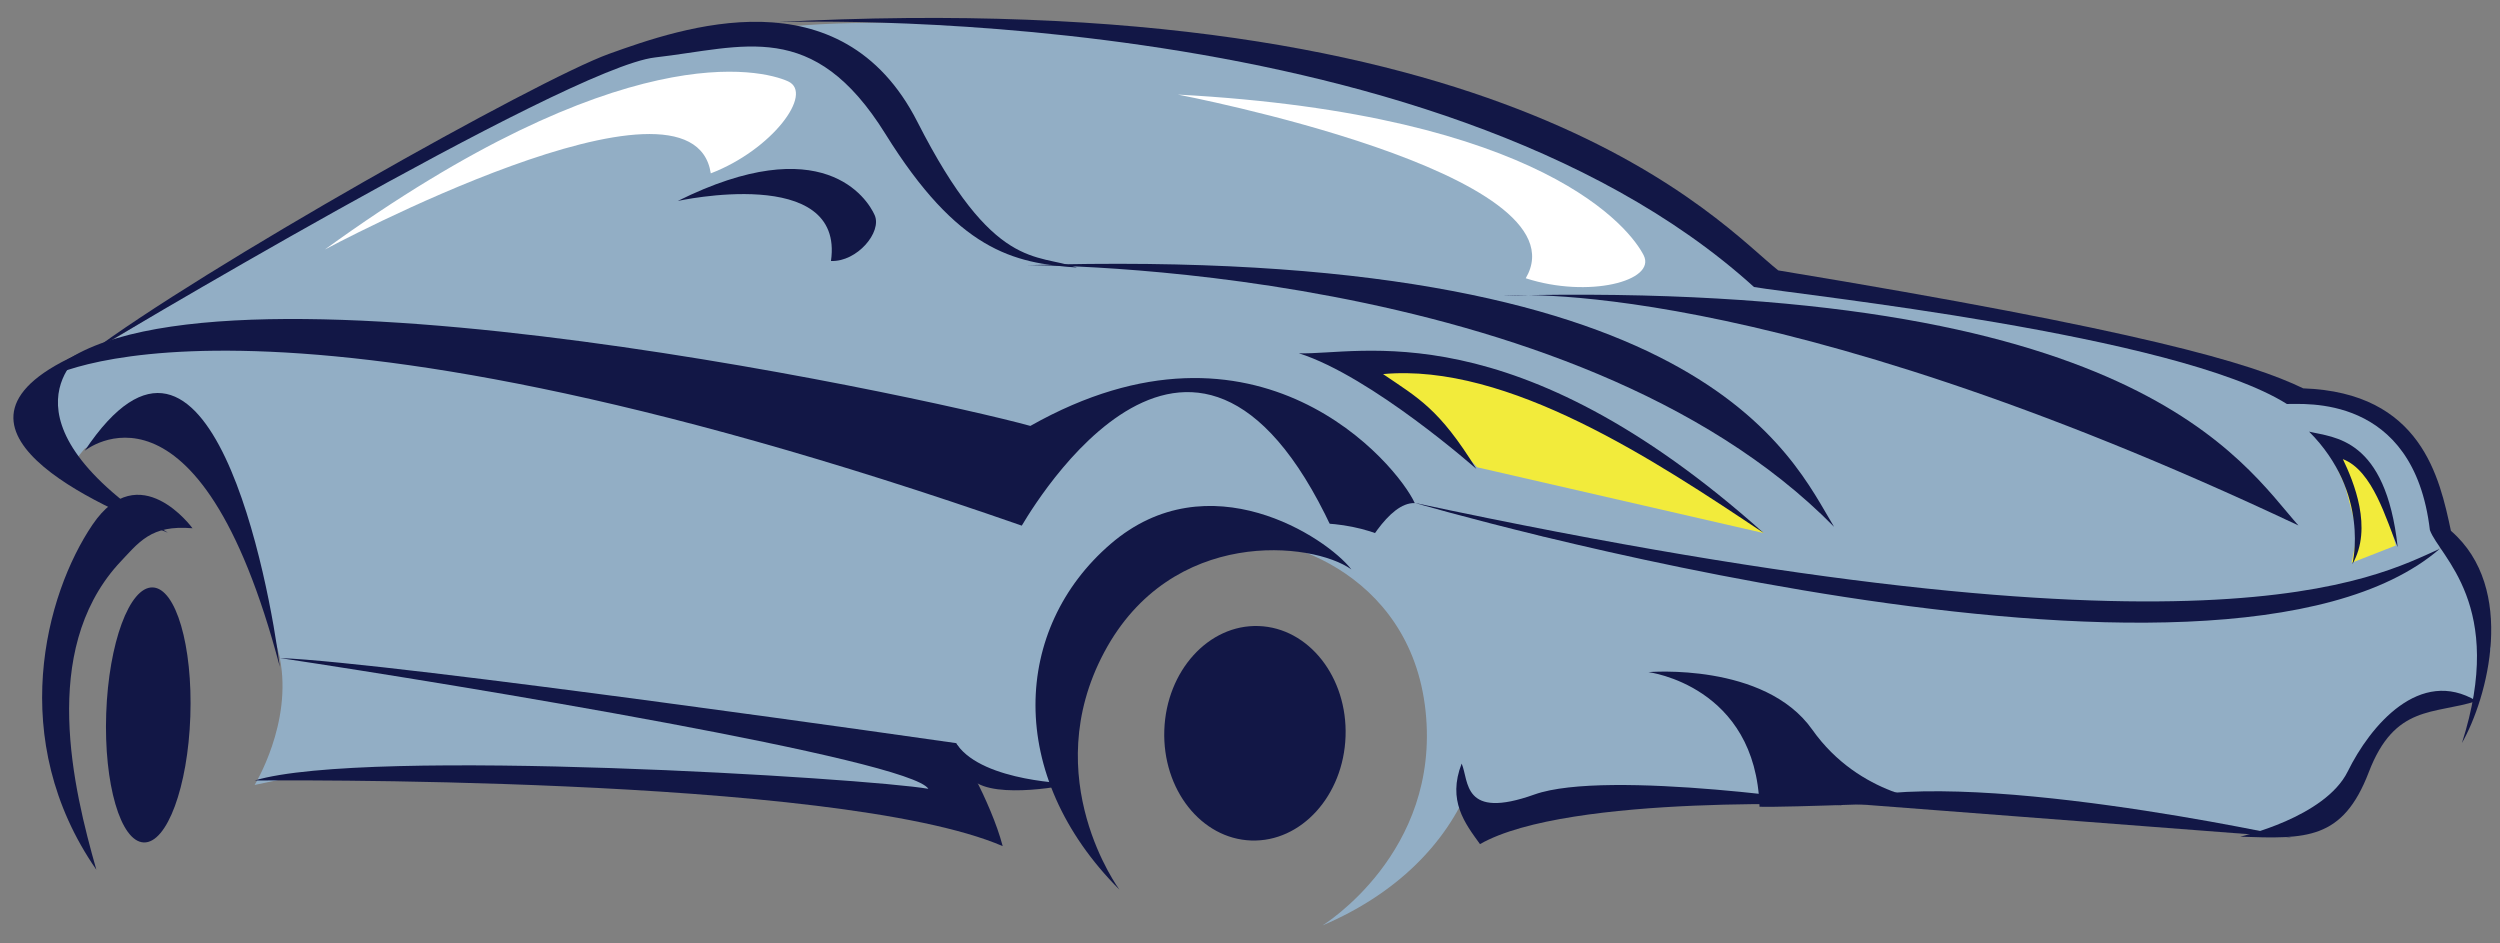
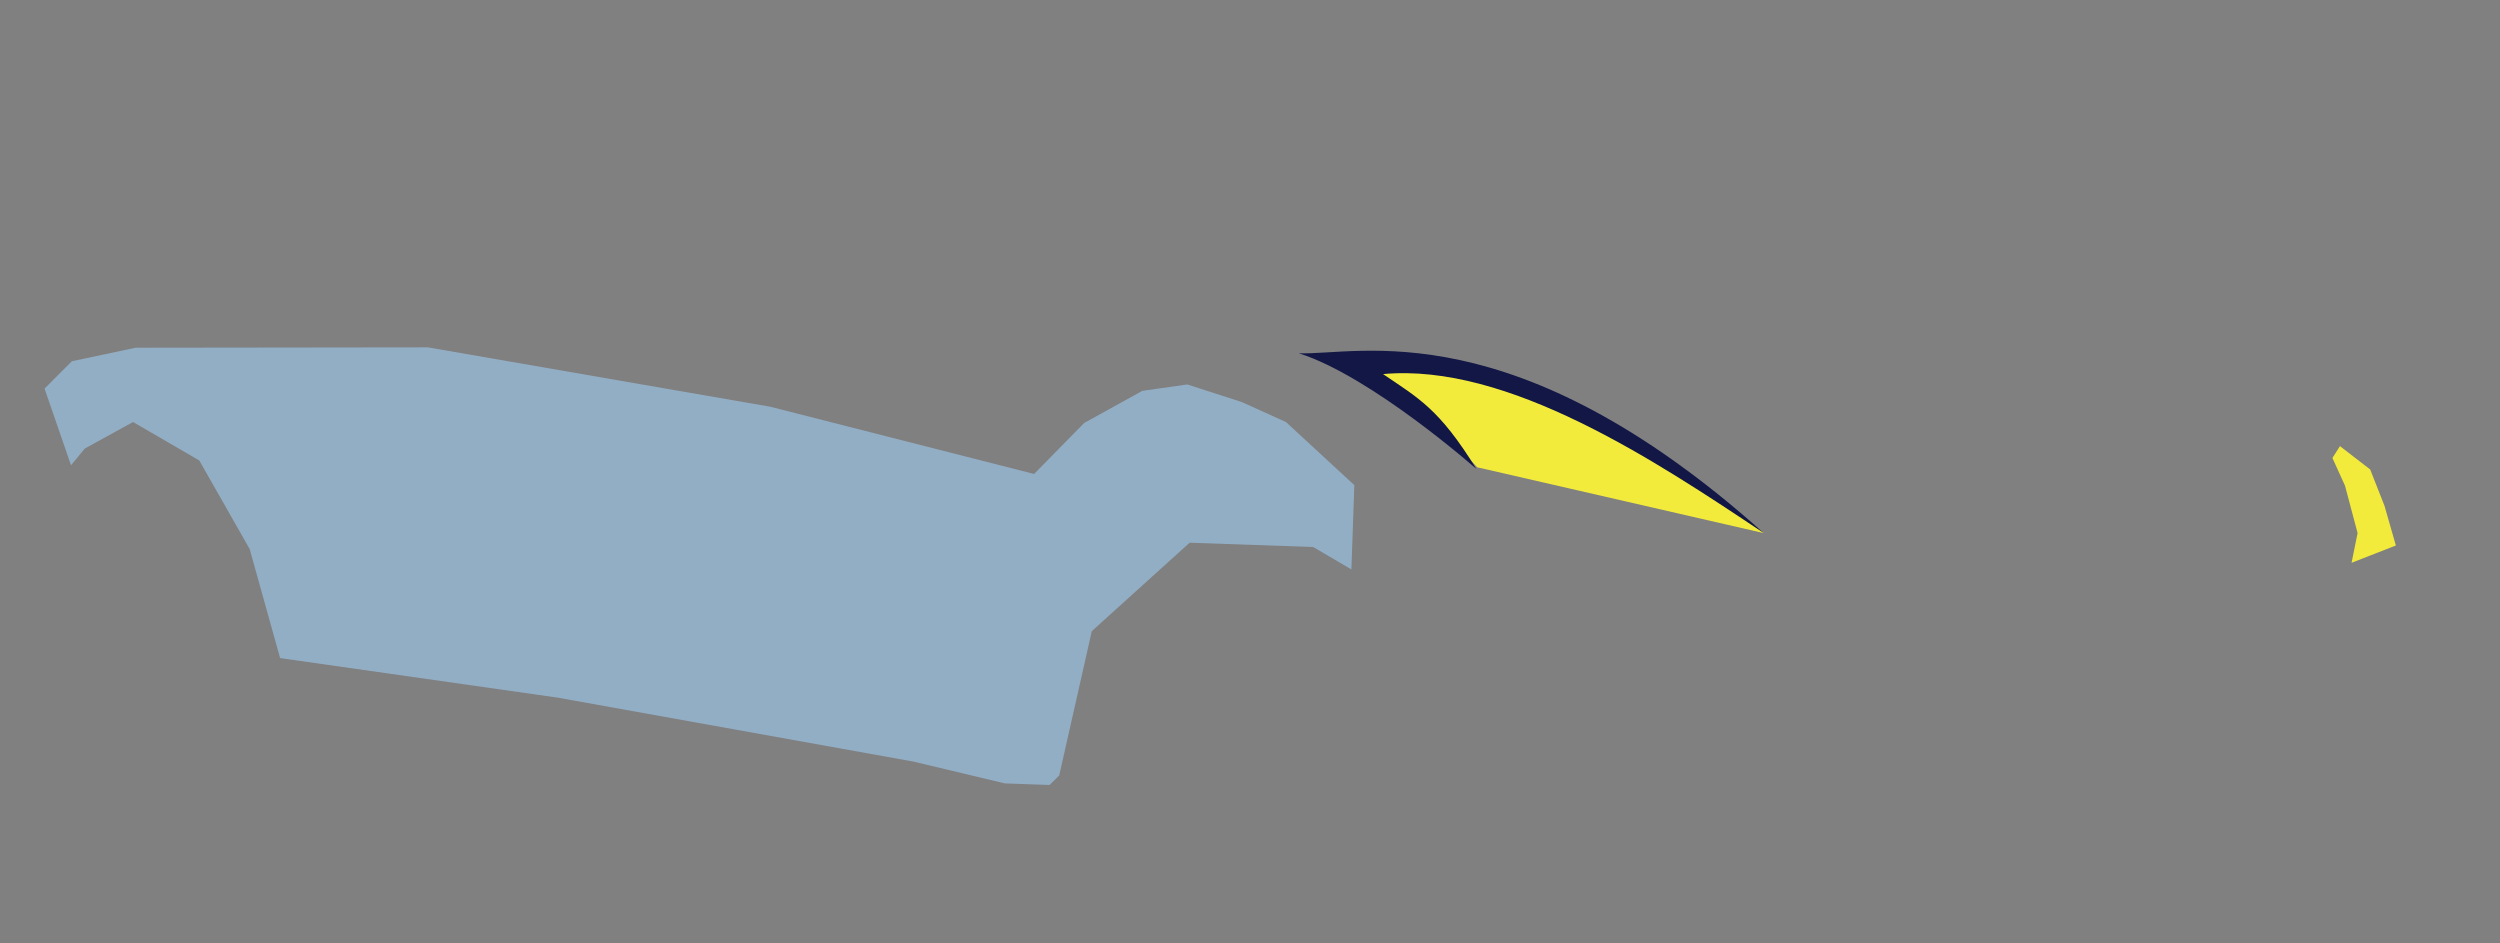
<svg xmlns="http://www.w3.org/2000/svg" xmlns:xlink="http://www.w3.org/1999/xlink" version="1.1" id="Layer_1" x="0px" y="0px" width="570px" height="215px" viewBox="0 0 570 215" enable-background="new 0 0 570 215" xml:space="preserve">
  <rect x="0" y="0" width="570" height="215" fill="#808080" stroke="none" />
  <g>
    <defs>
      <rect id="SVGID_1_" x="3.054" y="4.086" width="564.946" height="206.914" />
    </defs>
    <clipPath id="SVGID_2_">
      <use xlink:href="#SVGID_1_" overflow="visible" />
    </clipPath>
-     <path clip-path="url(#SVGID_2_)" fill="#92AEC5" d="M58.052,178.971c0,0,8.72-14.139,5.745-28.932   c12,0,146.387,21.437,146.387,21.437l8.124,12.481l-74.974-4.986l-35.653-3.016H80.627h-8.213L58.052,178.971z" />
-     <path clip-path="url(#SVGID_2_)" fill="#92AEC5" d="M315.913,133.424c1.505,0.052-7.543-10.855-7.543-10.855l4.397-10.139   l5.38,0.189l4.422,2.043l13.107,2.767l15.439,4.744l11.918,2.453l14.875,2.836l29.855,5.181l46.016,5.595l46.757,1.635l22.917-3.19   l20.606-5.733l12.213-6.014l5.842,4.605l5.765,18.297l-3.213,11.716l-6.595-0.231l-9.104,4.059l-7.463,5.325l-3.819,7.268   l-9.98,10.824l-11.5,2.795l-8.96-1.262l-31.105-2.905l-35.053-1.653l-18.05-2.628l-26.606,1.068l-24.631,0.697l-25.636,3.674   l-8.466-0.296l-5.678-5.895l-4.524-34.949L315.913,133.424z" />
  </g>
  <polygon fill="#92AEC5" points="10.159,88.601 16.378,82.364 30.927,79.28 97.548,79.197 175.578,92.725 235.776,108.066   247.185,96.445 260.444,89.117 270.699,87.655 283.16,91.68 293.206,96.232 308.789,110.615 308.117,129.83 299.414,124.719   271.24,123.737 248.929,143.899 241.502,176.799 239.303,178.972 229.112,178.617 208.28,173.644 127.167,159.063 63.865,150.04   56.931,125.19 45.435,104.984 30.335,96.218 19.322,102.272 16.189,106.074 " />
  <g>
    <defs>
-       <rect id="SVGID_3_" x="3.054" y="4.086" width="564.946" height="206.914" />
-     </defs>
+       </defs>
    <clipPath id="SVGID_4_">
      <use xlink:href="#SVGID_3_" overflow="visible" />
    </clipPath>
    <path clip-path="url(#SVGID_4_)" fill="#92AEC5" d="M23.334,79.017c0,0,109.652-69.399,129.434-68.709   c21.104-2.822,24.154-8.861,118.099-1.929c14.856,4.17,60.278,15.36,60.278,15.36l33.19,11.963l15.267,9.764l17.486,14.827   l7.037,4.716l46.638,4.998l32.72,8.309l16.043,4.561l9.555,1.391l11.26,4.112l4.694,3.014l7.192,0.25l10.623,5.202l9.528,10.693   l2.938,9.295l2.19,7.146l-7.344,5.146l-31.604,9.098l-54.065,1.503l-41.506-4.839l-59.979-10.708l-41.676-9.56l-27.27-17.154   l-10.777-9.369l-12.589-0.44l-20.679,6.769l-14.678,8.955l-88.652-14.063L99.658,78.914l-40.453-1.655L23.334,79.017z" />
-     <path clip-path="url(#SVGID_4_)" fill="#121746" d="M19.304,102.781c0,0,25.947-21.179,44.492,49.244   C61.455,133.133,47.801,60.1,19.304,102.781" />
    <path clip-path="url(#SVGID_4_)" fill="#121746" d="M43.895,120.445c0,0-12.099-16.626-22.816-0.797   C10.36,135.479,1.4,168.642,21.97,198.301c-5.346-18.79-12.744-49.659,4.788-69.451C31.784,123.5,34.32,119.642,43.895,120.445" />
    <path clip-path="url(#SVGID_4_)" fill="#121746" d="M32.79,192.078c5.297,0.184,10.046-12.683,10.606-28.739   c0.562-16.055-3.278-29.221-8.575-29.407c-5.297-0.184-10.044,12.683-10.606,28.737C23.654,178.728,27.493,191.893,32.79,192.078" />
    <path clip-path="url(#SVGID_4_)" fill="#121746" d="M285.271,191.635c11.411,0.397,21.043-10.225,21.517-23.728   c0.473-13.502-8.397-24.771-19.809-25.17c-11.411-0.398-21.043,10.225-21.516,23.727   C264.992,179.969,273.861,191.236,285.271,191.635" />
    <path clip-path="url(#SVGID_4_)" fill="#121746" d="M58.052,177.954c0,0,132.56-1.372,170.561,14.96   c-2.68-10.282-10.583-23.477-10.583-23.477S89.004,150.918,63.866,150.04c41.792,6.285,143.827,23.2,147.798,29.812   C197.946,177.438,83.563,170.28,58.052,177.954" />
    <path clip-path="url(#SVGID_4_)" fill="#121746" d="M10.232,86.518c0,0,45.444-28.515,222.732,33.33   c4.808-8.104,43.636-70.497,75.115,11.023c2.708-5.308,8.495-16.375,14.488-16.165c-3.935-8.671-35.605-46.989-87.646-17.598   C209.993,90.237,37.647,53.01,10.232,86.518" />
    <path clip-path="url(#SVGID_4_)" fill="#121746" d="M20.074,80.723c0,0,109.09-65.329,129.277-67.625   c20.185-2.295,36.044-9.076,52.524,17.437c16.478,26.516,29.061,29.489,43.67,30.466c-9.248-3.323-18.963,1.007-36.374-33.209   c-17.41-34.217-53.866-21.422-70.275-15.526C122.485,18.162,46,61.223,20.074,80.723" />
    <path clip-path="url(#SVGID_4_)" fill="#121746" d="M154.528,45.82c0,0,38.104-8.404,34.932,13.69   c5.993,0.21,11.67-6.602,9.966-10.454C197.724,45.205,187.509,29.435,154.528,45.82" />
    <path clip-path="url(#SVGID_4_)" fill="#121746" d="M234.238,60.462c0,0,124.561-0.757,183.929,59.651   C408.427,104.108,388.83,55.782,234.238,60.462" />
    <path clip-path="url(#SVGID_4_)" fill="#121746" d="M342.824,67.4c0,0,59-5.274,181.22,52.408   C511.338,105.56,486.984,63.899,342.824,67.4" />
    <path clip-path="url(#SVGID_4_)" fill="#121746" d="M322.569,114.662c0,0,183.61,53.73,233.697,10.468   C541.599,131.603,504.263,153.466,322.569,114.662" />
    <path clip-path="url(#SVGID_4_)" fill="#121746" d="M176.356,5.079c0,0,150.255-6.105,223.553,60.358   c10.102,1.778,96.25,10.787,121.5,26.671c3.597,0.127,28.898-2.59,32.605,28.746c2.188,6.079,17.41,17.022,7.309,48.545   c5.792-10.144,12.632-35.244-2.513-48.375c-2.581-12.096-6.7-31.537-33.676-32.479c-11.801-5.721-36.731-13.193-119.691-26.893   C392.59,51.601,345.317-3.974,176.356,5.079" />
    <path clip-path="url(#SVGID_4_)" fill="#121746" d="M510.763,190.764c0,0,19.358-4.383,24.525-14.878   c5.168-10.492,16.476-23.844,29.368-16.048c-9.674,3.131-18.629,0.691-24.573,16.216   C534.14,191.58,525.749,191.286,510.763,190.764" />
    <path clip-path="url(#SVGID_4_)" fill="#121746" d="M375.837,153.244c0,0,24.538,3.056,25.334,30.692   c5.996,0.208,39.95-1.17,39.95-1.17s-17.065-1.032-27.932-16.417C402.324,150.968,375.837,153.244,375.837,153.244" />
    <path clip-path="url(#SVGID_4_)" fill="#121746" d="M522.44,190.945c0,0-76.313-16.835-103.574-7.948" />
    <path clip-path="url(#SVGID_4_)" fill="#121746" d="M18.994,80.216c0,0-21.817,15.268,19.264,41.233   C23.787,115.919-20.373,97.034,18.994,80.216" />
    <path clip-path="url(#SVGID_4_)" fill="#121746" d="M244.314,178.673c0,0-19.977-0.352-26.03-8.807   c-1.254,3.054-2.728,6.385-1.971,12.181c0.682-2.604,0.487-8.685,5.54-4.157C226.907,182.417,244.305,178.917,244.314,178.673" />
    <path clip-path="url(#SVGID_4_)" fill="#FFFFFF" d="M268.554,21.564c0,0,93.445,17.786,79.317,41.881   c14.246,4.627,29.819,0.634,26.896-5.216C371.842,52.379,352.141,26.07,268.554,21.564" />
    <path clip-path="url(#SVGID_4_)" fill="#92AEC5" d="M301.531,210.999c0,0,26.94-16.499,23.499-48.891   c-3.442-32.394-34.672-41.178-45.178-38.62c8.097-4.71,39.599-10.938,53.072,15.176   C346.397,164.777,335.511,196.56,301.531,210.999" />
    <path clip-path="url(#SVGID_4_)" fill="#121746" d="M255.235,202.847c0,0-18.799-25.393-3.474-54.136   c15.327-28.745,47.574-25.191,56.356-18.881c-5.743-7.404-32.619-24.979-54.893-5.814   C230.95,143.182,229.141,176.728,255.235,202.847" />
    <path clip-path="url(#SVGID_4_)" fill="#121746" d="M419.99,183.593c0,0-62.324-2.691-82.551,8.863   c-3.418-4.725-7.477-9.899-4.18-18.361c1.699,3.966,0.114,12.942,16.595,7.049C366.34,175.25,420.001,183.229,419.99,183.593" />
  </g>
  <polygon fill="#F2EB3B" points="336.796,106.54 402.15,121.553 383.595,106.54 350.393,89.321 319.578,82.792 312.127,85.877   321.874,92.765 331.058,100.272 " />
  <g>
    <defs>
      <rect id="SVGID_5_" x="3.054" y="4.086" width="564.946" height="206.914" />
    </defs>
    <clipPath id="SVGID_6_">
      <use xlink:href="#SVGID_5_" overflow="visible" />
    </clipPath>
    <path clip-path="url(#SVGID_6_)" fill="#121746" d="M336.607,106.915c0,0-23.833-21.076-40.455-26.367   c13.67,0.478,48.963-10.003,105.998,41.004c-24.632-16.464-58.371-38.876-86.813-36.262   C323.404,90.784,328.122,93.162,336.607,106.915" />
  </g>
  <polygon fill="#F2EB3B" points="533.513,101.718 540.401,107.04 543.663,115.323 546.257,124.369 536.155,128.316 537.53,121.539   534.659,110.73 531.791,104.419 " />
  <g>
    <defs>
-       <rect id="SVGID_7_" x="3.054" y="4.086" width="564.946" height="206.914" />
-     </defs>
+       </defs>
    <clipPath id="SVGID_8_">
      <use xlink:href="#SVGID_7_" overflow="visible" />
    </clipPath>
    <path clip-path="url(#SVGID_8_)" fill="#121746" d="M536.338,128.639c0,0,4.164-16.15-9.867-30.232   c5.612,1.397,17.442,1.232,20.206,26.343c-2.661-6.284-5.634-17.431-12.503-20.071   C536.637,109.806,541.066,120.402,536.338,128.639" />
    <path clip-path="url(#SVGID_8_)" fill="#FFFFFF" d="M74.062,56.894c0,0,83.816-44.983,87.999-17.368   c13.983-5.368,23.571-18.271,17.618-20.98C173.726,15.84,141.855,7.792,74.062,56.894" />
  </g>
</svg>